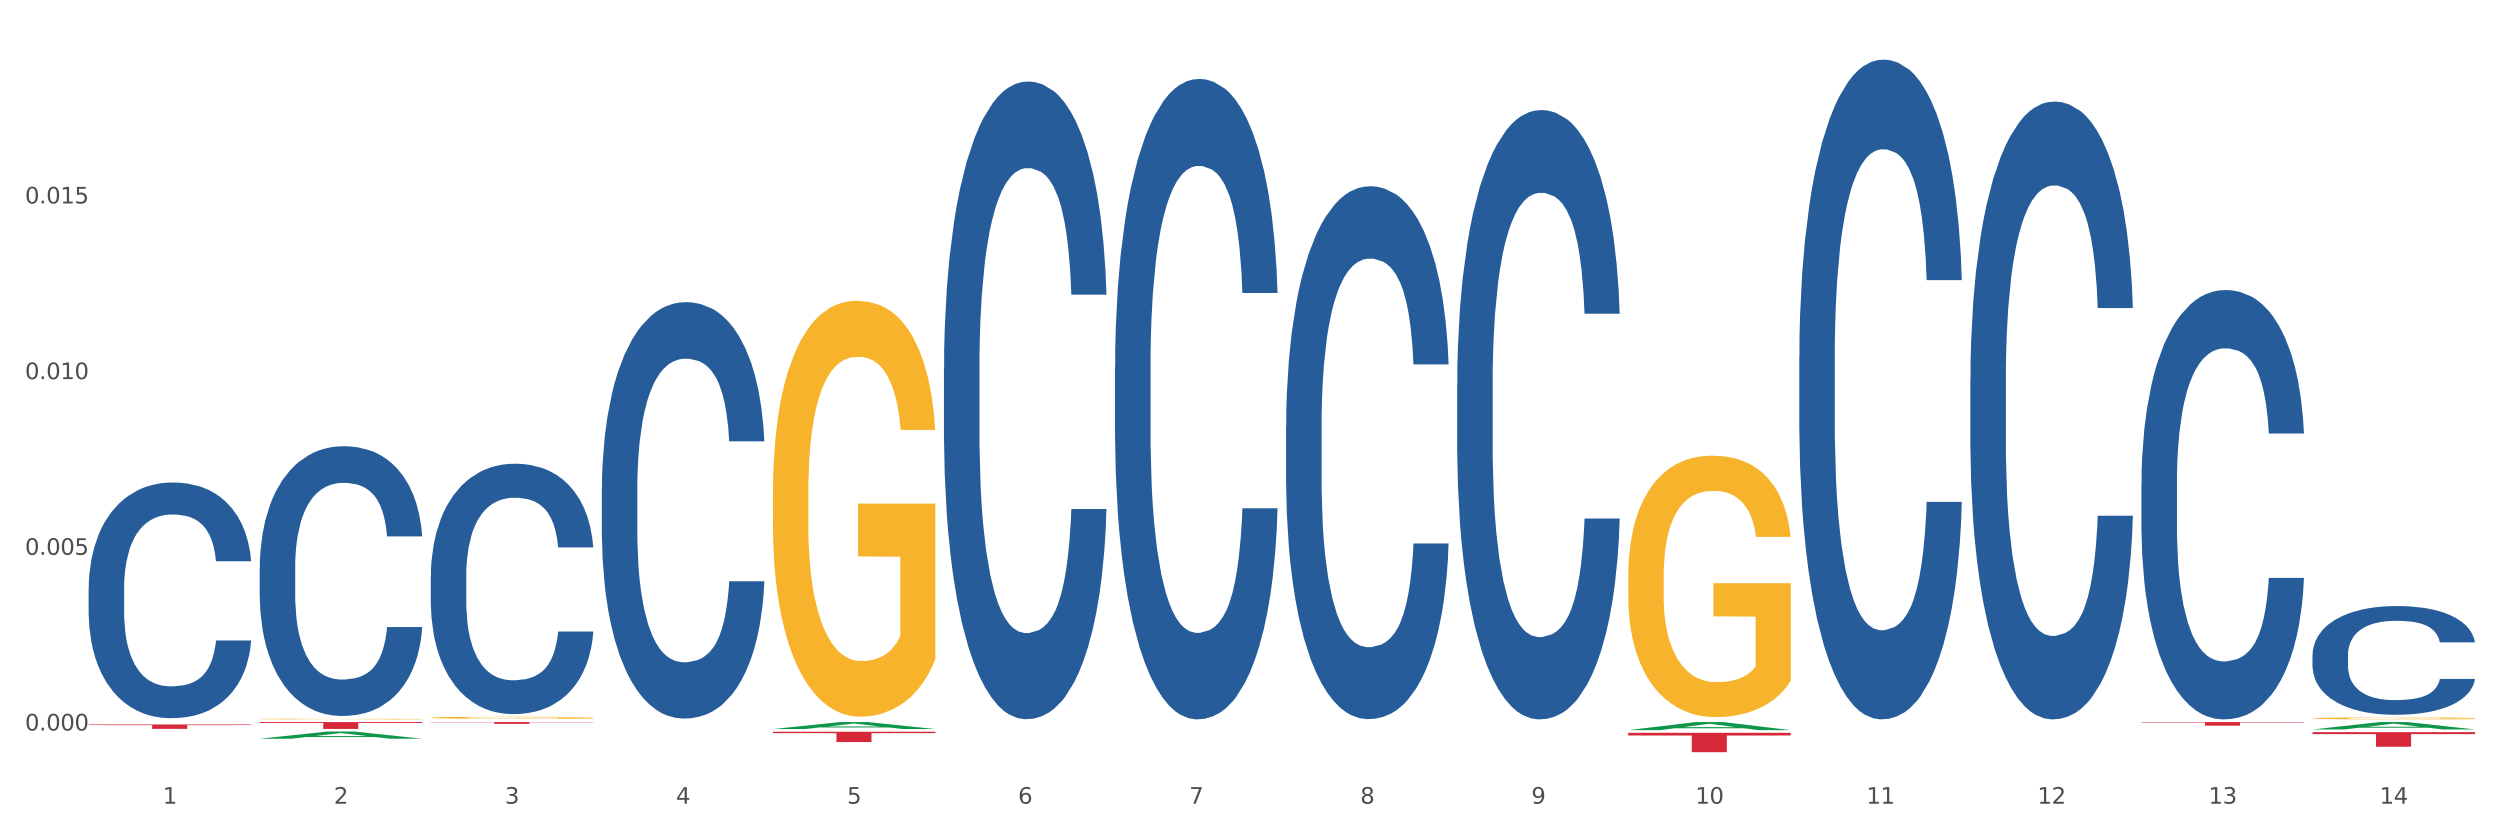
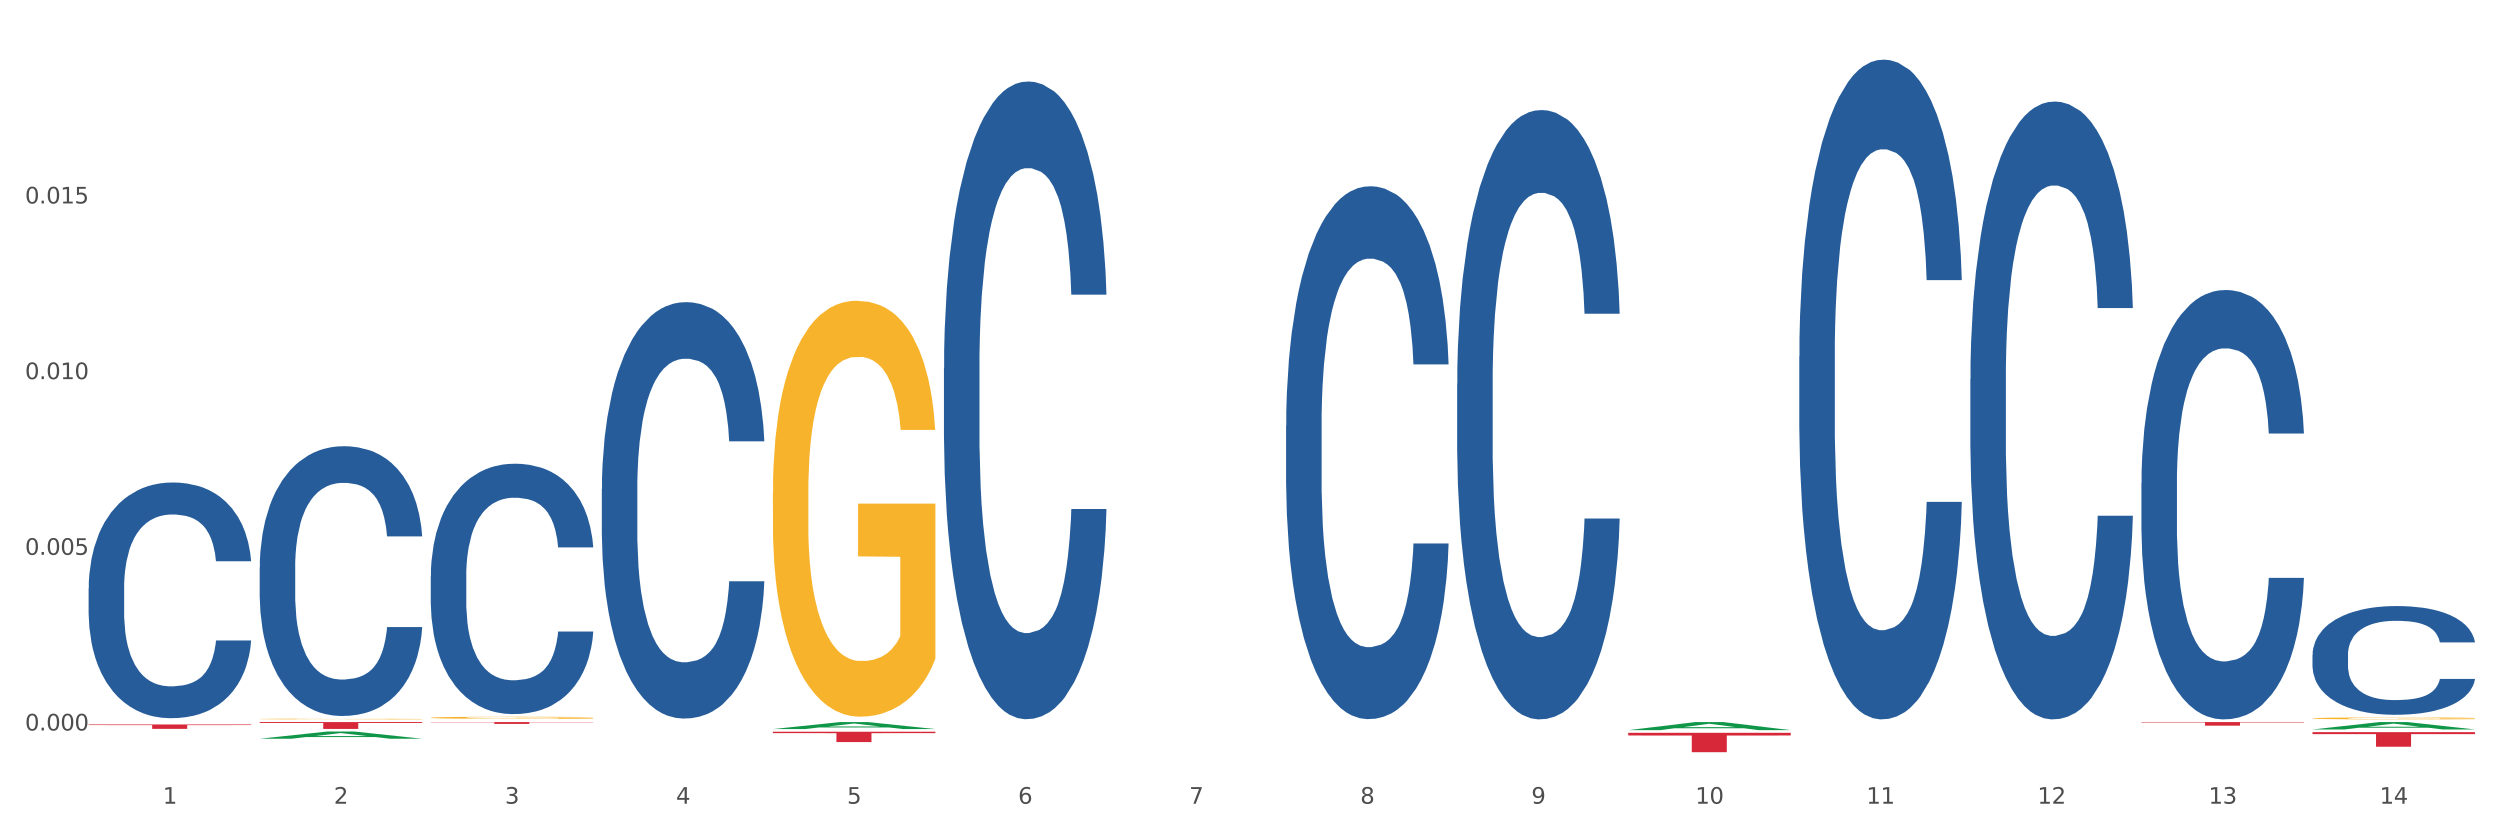
<svg xmlns="http://www.w3.org/2000/svg" xmlns:xlink="http://www.w3.org/1999/xlink" width="1080pt" height="360pt" viewBox="0 0 1080 360" version="1.1">
  <rect x="0" y="0" width="1080" height="360" fill="#333333" stroke="none" />
  <defs>
    <style type="text/css">*{stroke-linejoin: round; stroke-linecap: butt}</style>
  </defs>
  <g id="figure_1">
    <g id="patch_1">
      <path d="M 0 360  L 1080 360  L 1080 0  L 0 0  z " style="fill: #ffffff; stroke: #ffffff; stroke-linejoin: miter" />
    </g>
    <g id="axes_1">
      <g id="matplotlib.axis_1">
        <g id="xtick_1">
          <g id="text_1">
            <g style="fill: #4d4d4d" transform="translate(70.332 347.204) scale(0.096 -0.096)">
              <defs>
                <path id="DejaVuSans-31" d="M 794 531  L 1825 531  L 1825 4091  L 703 3866  L 703 4441  L 1819 4666  L 2450 4666  L 2450 531  L 3481 531  L 3481 0  L 794 0  L 794 531  z " transform="scale(0.016)" />
              </defs>
              <use xlink:href="#DejaVuSans-31" />
            </g>
          </g>
        </g>
        <g id="xtick_2">
          <g id="text_2">
            <g style="fill: #4d4d4d" transform="translate(144.233 347.204) scale(0.096 -0.096)">
              <defs>
                <path id="DejaVuSans-32" d="M 1228 531  L 3431 531  L 3431 0  L 469 0  L 469 531  Q 828 903 1448 1529  Q 2069 2156 2228 2338  Q 2531 2678 2651 2914  Q 2772 3150 2772 3378  Q 2772 3750 2511 3984  Q 2250 4219 1831 4219  Q 1534 4219 1204 4116  Q 875 4013 500 3803  L 500 4441  Q 881 4594 1212 4672  Q 1544 4750 1819 4750  Q 2544 4750 2975 4387  Q 3406 4025 3406 3419  Q 3406 3131 3298 2873  Q 3191 2616 2906 2266  Q 2828 2175 2409 1742  Q 1991 1309 1228 531  z " transform="scale(0.016)" />
              </defs>
              <use xlink:href="#DejaVuSans-32" />
            </g>
          </g>
        </g>
        <g id="xtick_3">
          <g id="text_3">
            <g style="fill: #4d4d4d" transform="translate(218.134 347.204) scale(0.096 -0.096)">
              <defs>
                <path id="DejaVuSans-33" d="M 2597 2516  Q 3050 2419 3304 2112  Q 3559 1806 3559 1356  Q 3559 666 3084 287  Q 2609 -91 1734 -91  Q 1441 -91 1130 -33  Q 819 25 488 141  L 488 750  Q 750 597 1062 519  Q 1375 441 1716 441  Q 2309 441 2620 675  Q 2931 909 2931 1356  Q 2931 1769 2642 2001  Q 2353 2234 1838 2234  L 1294 2234  L 1294 2753  L 1863 2753  Q 2328 2753 2575 2939  Q 2822 3125 2822 3475  Q 2822 3834 2567 4026  Q 2313 4219 1838 4219  Q 1578 4219 1281 4162  Q 984 4106 628 3988  L 628 4550  Q 988 4650 1302 4700  Q 1616 4750 1894 4750  Q 2613 4750 3031 4423  Q 3450 4097 3450 3541  Q 3450 3153 3228 2886  Q 3006 2619 2597 2516  z " transform="scale(0.016)" />
              </defs>
              <use xlink:href="#DejaVuSans-33" />
            </g>
          </g>
        </g>
        <g id="xtick_4">
          <g id="text_4">
            <g style="fill: #4d4d4d" transform="translate(292.034 347.204) scale(0.096 -0.096)">
              <defs>
                <path id="DejaVuSans-34" d="M 2419 4116  L 825 1625  L 2419 1625  L 2419 4116  z M 2253 4666  L 3047 4666  L 3047 1625  L 3713 1625  L 3713 1100  L 3047 1100  L 3047 0  L 2419 0  L 2419 1100  L 313 1100  L 313 1709  L 2253 4666  z " transform="scale(0.016)" />
              </defs>
              <use xlink:href="#DejaVuSans-34" />
            </g>
          </g>
        </g>
        <g id="xtick_5">
          <g id="text_5">
            <g style="fill: #4d4d4d" transform="translate(365.935 347.204) scale(0.096 -0.096)">
              <defs>
                <path id="DejaVuSans-35" d="M 691 4666  L 3169 4666  L 3169 4134  L 1269 4134  L 1269 2991  Q 1406 3038 1543 3061  Q 1681 3084 1819 3084  Q 2600 3084 3056 2656  Q 3513 2228 3513 1497  Q 3513 744 3044 326  Q 2575 -91 1722 -91  Q 1428 -91 1123 -41  Q 819 9 494 109  L 494 744  Q 775 591 1075 516  Q 1375 441 1709 441  Q 2250 441 2565 725  Q 2881 1009 2881 1497  Q 2881 1984 2565 2268  Q 2250 2553 1709 2553  Q 1456 2553 1204 2497  Q 953 2441 691 2322  L 691 4666  z " transform="scale(0.016)" />
              </defs>
              <use xlink:href="#DejaVuSans-35" />
            </g>
          </g>
        </g>
        <g id="xtick_6">
          <g id="text_6">
            <g style="fill: #4d4d4d" transform="translate(439.836 347.204) scale(0.096 -0.096)">
              <defs>
                <path id="DejaVuSans-36" d="M 2113 2584  Q 1688 2584 1439 2293  Q 1191 2003 1191 1497  Q 1191 994 1439 701  Q 1688 409 2113 409  Q 2538 409 2786 701  Q 3034 994 3034 1497  Q 3034 2003 2786 2293  Q 2538 2584 2113 2584  z M 3366 4563  L 3366 3988  Q 3128 4100 2886 4159  Q 2644 4219 2406 4219  Q 1781 4219 1451 3797  Q 1122 3375 1075 2522  Q 1259 2794 1537 2939  Q 1816 3084 2150 3084  Q 2853 3084 3261 2657  Q 3669 2231 3669 1497  Q 3669 778 3244 343  Q 2819 -91 2113 -91  Q 1303 -91 875 529  Q 447 1150 447 2328  Q 447 3434 972 4092  Q 1497 4750 2381 4750  Q 2619 4750 2861 4703  Q 3103 4656 3366 4563  z " transform="scale(0.016)" />
              </defs>
              <use xlink:href="#DejaVuSans-36" />
            </g>
          </g>
        </g>
        <g id="xtick_7">
          <g id="text_7">
            <g style="fill: #4d4d4d" transform="translate(513.737 347.204) scale(0.096 -0.096)">
              <defs>
                <path id="DejaVuSans-37" d="M 525 4666  L 3525 4666  L 3525 4397  L 1831 0  L 1172 0  L 2766 4134  L 525 4134  L 525 4666  z " transform="scale(0.016)" />
              </defs>
              <use xlink:href="#DejaVuSans-37" />
            </g>
          </g>
        </g>
        <g id="xtick_8">
          <g id="text_8">
            <g style="fill: #4d4d4d" transform="translate(587.638 347.204) scale(0.096 -0.096)">
              <defs>
                <path id="DejaVuSans-38" d="M 2034 2216  Q 1584 2216 1326 1975  Q 1069 1734 1069 1313  Q 1069 891 1326 650  Q 1584 409 2034 409  Q 2484 409 2743 651  Q 3003 894 3003 1313  Q 3003 1734 2745 1975  Q 2488 2216 2034 2216  z M 1403 2484  Q 997 2584 770 2862  Q 544 3141 544 3541  Q 544 4100 942 4425  Q 1341 4750 2034 4750  Q 2731 4750 3128 4425  Q 3525 4100 3525 3541  Q 3525 3141 3298 2862  Q 3072 2584 2669 2484  Q 3125 2378 3379 2068  Q 3634 1759 3634 1313  Q 3634 634 3220 271  Q 2806 -91 2034 -91  Q 1263 -91 848 271  Q 434 634 434 1313  Q 434 1759 690 2068  Q 947 2378 1403 2484  z M 1172 3481  Q 1172 3119 1398 2916  Q 1625 2713 2034 2713  Q 2441 2713 2670 2916  Q 2900 3119 2900 3481  Q 2900 3844 2670 4047  Q 2441 4250 2034 4250  Q 1625 4250 1398 4047  Q 1172 3844 1172 3481  z " transform="scale(0.016)" />
              </defs>
              <use xlink:href="#DejaVuSans-38" />
            </g>
          </g>
        </g>
        <g id="xtick_9">
          <g id="text_9">
            <g style="fill: #4d4d4d" transform="translate(661.539 347.204) scale(0.096 -0.096)">
              <defs>
                <path id="DejaVuSans-39" d="M 703 97  L 703 672  Q 941 559 1184 500  Q 1428 441 1663 441  Q 2288 441 2617 861  Q 2947 1281 2994 2138  Q 2813 1869 2534 1725  Q 2256 1581 1919 1581  Q 1219 1581 811 2004  Q 403 2428 403 3163  Q 403 3881 828 4315  Q 1253 4750 1959 4750  Q 2769 4750 3195 4129  Q 3622 3509 3622 2328  Q 3622 1225 3098 567  Q 2575 -91 1691 -91  Q 1453 -91 1209 -44  Q 966 3 703 97  z M 1959 2075  Q 2384 2075 2632 2365  Q 2881 2656 2881 3163  Q 2881 3666 2632 3958  Q 2384 4250 1959 4250  Q 1534 4250 1286 3958  Q 1038 3666 1038 3163  Q 1038 2656 1286 2365  Q 1534 2075 1959 2075  z " transform="scale(0.016)" />
              </defs>
              <use xlink:href="#DejaVuSans-39" />
            </g>
          </g>
        </g>
        <g id="xtick_10">
          <g id="text_10">
            <g style="fill: #4d4d4d" transform="translate(732.386 347.204) scale(0.096 -0.096)">
              <defs>
                <path id="DejaVuSans-30" d="M 2034 4250  Q 1547 4250 1301 3770  Q 1056 3291 1056 2328  Q 1056 1369 1301 889  Q 1547 409 2034 409  Q 2525 409 2770 889  Q 3016 1369 3016 2328  Q 3016 3291 2770 3770  Q 2525 4250 2034 4250  z M 2034 4750  Q 2819 4750 3233 4129  Q 3647 3509 3647 2328  Q 3647 1150 3233 529  Q 2819 -91 2034 -91  Q 1250 -91 836 529  Q 422 1150 422 2328  Q 422 3509 836 4129  Q 1250 4750 2034 4750  z " transform="scale(0.016)" />
              </defs>
              <use xlink:href="#DejaVuSans-31" />
              <use xlink:href="#DejaVuSans-30" transform="translate(63.623 0)" />
            </g>
          </g>
        </g>
        <g id="xtick_11">
          <g id="text_11">
            <g style="fill: #4d4d4d" transform="translate(806.287 347.204) scale(0.096 -0.096)">
              <use xlink:href="#DejaVuSans-31" />
              <use xlink:href="#DejaVuSans-31" transform="translate(63.623 0)" />
            </g>
          </g>
        </g>
        <g id="xtick_12">
          <g id="text_12">
            <g style="fill: #4d4d4d" transform="translate(880.187 347.204) scale(0.096 -0.096)">
              <use xlink:href="#DejaVuSans-31" />
              <use xlink:href="#DejaVuSans-32" transform="translate(63.623 0)" />
            </g>
          </g>
        </g>
        <g id="xtick_13">
          <g id="text_13">
            <g style="fill: #4d4d4d" transform="translate(954.088 347.204) scale(0.096 -0.096)">
              <use xlink:href="#DejaVuSans-31" />
              <use xlink:href="#DejaVuSans-33" transform="translate(63.623 0)" />
            </g>
          </g>
        </g>
        <g id="xtick_14">
          <g id="text_14">
            <g style="fill: #4d4d4d" transform="translate(1027.989 347.204) scale(0.096 -0.096)">
              <use xlink:href="#DejaVuSans-31" />
              <use xlink:href="#DejaVuSans-34" transform="translate(63.623 0)" />
            </g>
          </g>
        </g>
        <g id="xtick_15" />
        <g id="xtick_16" />
        <g id="xtick_17" />
        <g id="xtick_18" />
        <g id="xtick_19" />
        <g id="xtick_20" />
        <g id="xtick_21" />
        <g id="xtick_22" />
        <g id="xtick_23" />
        <g id="xtick_24" />
        <g id="xtick_25" />
        <g id="xtick_26" />
        <g id="xtick_27" />
      </g>
      <g id="matplotlib.axis_2">
        <g id="ytick_1">
          <g id="text_15">
            <g style="fill: #4d4d4d" transform="translate(10.8 315.576) scale(0.096 -0.096)">
              <defs>
                <path id="DejaVuSans-2e" d="M 684 794  L 1344 794  L 1344 0  L 684 0  L 684 794  z " transform="scale(0.016)" />
              </defs>
              <use xlink:href="#DejaVuSans-30" />
              <use xlink:href="#DejaVuSans-2e" transform="translate(63.623 0)" />
              <use xlink:href="#DejaVuSans-30" transform="translate(95.41 0)" />
              <use xlink:href="#DejaVuSans-30" transform="translate(159.033 0)" />
              <use xlink:href="#DejaVuSans-30" transform="translate(222.656 0)" />
            </g>
          </g>
        </g>
        <g id="ytick_2">
          <g id="text_16">
            <g style="fill: #4d4d4d" transform="translate(10.8 239.685) scale(0.096 -0.096)">
              <use xlink:href="#DejaVuSans-30" />
              <use xlink:href="#DejaVuSans-2e" transform="translate(63.623 0)" />
              <use xlink:href="#DejaVuSans-30" transform="translate(95.41 0)" />
              <use xlink:href="#DejaVuSans-30" transform="translate(159.033 0)" />
              <use xlink:href="#DejaVuSans-35" transform="translate(222.656 0)" />
            </g>
          </g>
        </g>
        <g id="ytick_3">
          <g id="text_17">
            <g style="fill: #4d4d4d" transform="translate(10.8 163.794) scale(0.096 -0.096)">
              <use xlink:href="#DejaVuSans-30" />
              <use xlink:href="#DejaVuSans-2e" transform="translate(63.623 0)" />
              <use xlink:href="#DejaVuSans-30" transform="translate(95.41 0)" />
              <use xlink:href="#DejaVuSans-31" transform="translate(159.033 0)" />
              <use xlink:href="#DejaVuSans-30" transform="translate(222.656 0)" />
            </g>
          </g>
        </g>
        <g id="ytick_4">
          <g id="text_18">
            <g style="fill: #4d4d4d" transform="translate(10.8 87.903) scale(0.096 -0.096)">
              <use xlink:href="#DejaVuSans-30" />
              <use xlink:href="#DejaVuSans-2e" transform="translate(63.623 0)" />
              <use xlink:href="#DejaVuSans-30" transform="translate(95.41 0)" />
              <use xlink:href="#DejaVuSans-31" transform="translate(159.033 0)" />
              <use xlink:href="#DejaVuSans-35" transform="translate(222.656 0)" />
            </g>
          </g>
        </g>
        <g id="ytick_5" />
        <g id="ytick_6" />
        <g id="ytick_7" />
        <g id="ytick_8" />
      </g>
      <g id="PolyCollection_1">
        <path d="M 112.184 319.125  L 112.256 319.122  L 141.207 316.035  L 153.222 316.032  L 182.39 319.13  L 168.493 319.13  L 162.196 318.409  L 132.305 318.409  L 132.088 318.421  L 126.008 319.13  L 112.184 319.13  L 112.184 319.125  L 136.068 317.978  L 158.433 317.976  L 147.359 316.693  L 147.214 316.687  L 147.07 316.696  L 135.996 317.976  L 136.068 317.978  L 112.184 319.125  z " clip-path="url(#pbac7934998)" style="fill: #109648" />
        <path d="M 703.391 316.571  L 773.597 316.571  L 773.597 317.735  L 745.98 317.743  L 745.98 324.95  L 730.841 324.95  L 730.841 317.743  L 703.391 317.735  L 703.391 316.578  L 703.391 316.571  z " clip-path="url(#pbac7934998)" style="fill: #d62839" />
        <path d="M 333.886 316.104  L 404.092 316.104  L 404.092 316.725  L 376.476 316.729  L 376.476 320.569  L 361.337 320.569  L 361.337 316.729  L 333.886 316.725  L 333.886 316.108  L 333.886 316.104  z " clip-path="url(#pbac7934998)" style="fill: #d62839" />
        <path d="M 186.085 311.929  L 256.291 311.929  L 256.291 312.043  L 228.674 312.044  L 228.674 312.752  L 213.535 312.752  L 213.535 312.044  L 186.085 312.043  L 186.085 311.929  L 186.085 311.929  z " clip-path="url(#pbac7934998)" style="fill: #d62839" />
        <path d="M 112.184 311.929  L 182.39 311.929  L 182.39 312.34  L 154.773 312.343  L 154.773 314.888  L 139.634 314.888  L 139.634 312.343  L 112.184 312.34  L 112.184 311.931  L 112.184 311.929  z " clip-path="url(#pbac7934998)" style="fill: #d62839" />
        <path d="M 38.283 312.979  L 108.489 312.979  L 108.489 313.243  L 80.872 313.245  L 80.872 314.882  L 65.733 314.882  L 65.733 313.245  L 38.283 313.243  L 38.283 312.981  L 38.283 312.979  z " clip-path="url(#pbac7934998)" style="fill: #d62839" />
        <path d="M 112.184 310.606  L 112.267 310.606  L 112.267 310.595  L 112.433 310.586  L 113.261 310.563  L 114.505 310.545  L 115.416 310.535  L 116.328 310.527  L 117.406 310.518  L 118.732 310.51  L 121.136 310.498  L 122.628 310.491  L 124.451 310.485  L 127.767 310.475  L 130.17 310.47  L 132.657 310.465  L 136.719 310.46  L 139.371 310.457  L 142.189 310.455  L 145.588 310.454  L 148.157 310.454  L 153.793 310.455  L 158.601 310.458  L 160.922 310.46  L 163.906 310.463  L 165.481 310.466  L 168.05 310.471  L 170.703 310.477  L 172.526 310.482  L 175.261 310.493  L 177.334 310.503  L 179.24 310.515  L 180.235 310.524  L 180.981 310.532  L 181.644 310.542  L 182.307 310.556  L 167.387 310.556  L 166.807 310.546  L 165.895 310.536  L 164.569 310.526  L 163.408 310.52  L 161.419 310.513  L 159.596 310.508  L 157.689 310.504  L 155.368 310.501  L 153.545 310.5  L 150.975 310.499  L 145.919 310.499  L 142.521 310.501  L 140.2 310.504  L 138.708 310.507  L 137.382 310.51  L 135.89 310.514  L 134.149 310.521  L 132.906 310.526  L 131.662 310.533  L 130.668 310.541  L 129.756 310.549  L 129.01 310.558  L 128.43 310.568  L 127.933 310.579  L 127.518 310.598  L 127.518 310.639  L 127.684 310.649  L 128.098 310.661  L 128.596 310.67  L 129.424 310.681  L 130.17 310.689  L 131.58 310.7  L 133.154 310.709  L 134.398 310.715  L 135.641 310.719  L 137.796 310.726  L 140.2 310.731  L 142.272 310.735  L 145.09 310.738  L 146.997 310.739  L 148.654 310.74  L 152.716 310.74  L 155.617 310.739  L 158.85 310.737  L 161.336 310.734  L 163.408 310.731  L 165.729 310.725  L 167.221 310.72  L 167.221 310.657  L 148.986 310.657  L 148.986 310.615  L 182.39 310.615  L 182.39 310.738  L 180.981 310.744  L 179.406 310.75  L 177.748 310.755  L 175.261 310.761  L 172.277 310.767  L 169.625 310.772  L 166.807 310.775  L 163.491 310.778  L 159.181 310.781  L 156.529 310.783  L 153.213 310.784  L 149.318 310.784  L 145.919 310.783  L 142.604 310.782  L 139.122 310.779  L 135.724 310.775  L 133.154 310.771  L 130.585 310.766  L 127.85 310.76  L 125.695 310.754  L 124.037 310.749  L 122.213 310.742  L 120.224 310.733  L 118.732 310.725  L 117.406 310.716  L 115.997 310.705  L 115.002 310.696  L 114.007 310.684  L 113.427 310.675  L 112.764 310.662  L 112.267 310.643  L 112.184 310.606  z " clip-path="url(#pbac7934998)" style="fill: #f7b32b" />
        <path d="M 925.093 311.929  L 995.299 311.929  L 995.299 312.145  L 967.683 312.147  L 967.683 313.487  L 952.543 313.487  L 952.543 312.147  L 925.093 312.145  L 925.093 311.93  L 925.093 311.929  z " clip-path="url(#pbac7934998)" style="fill: #d62839" />
        <path d="M 112.184 245.128  L 112.267 245.021  L 112.267 242.041  L 112.516 237.997  L 113.429 230.546  L 114.59 224.905  L 116.582 218.306  L 117.661 215.538  L 119.072 212.452  L 121.976 207.449  L 125.296 203.192  L 127.619 200.85  L 129.362 199.36  L 133.262 196.699  L 135.503 195.528  L 137.826 194.57  L 139.818 193.932  L 143.137 193.187  L 145.793 192.867  L 148.863 192.761  L 151.436 192.867  L 154.838 193.293  L 159.818 194.57  L 161.726 195.315  L 164.299 196.593  L 166.954 198.296  L 169.112 199.999  L 171.602 202.447  L 174.174 205.64  L 176.664 209.684  L 178.406 213.41  L 179.817 217.348  L 181.062 222.137  L 181.975 227.353  L 182.39 231.717  L 167.203 231.717  L 166.788 227.779  L 165.959 223.521  L 165.129 220.647  L 164.216 218.306  L 162.805 215.645  L 161.56 213.942  L 159.486 211.92  L 157.577 210.642  L 156 209.897  L 154.092 209.259  L 150.025 208.62  L 147.121 208.62  L 145.295 208.833  L 143.055 209.365  L 141.146 210.11  L 138.905 211.387  L 137.163 212.771  L 135.42 214.58  L 134.424 215.858  L 132.93 218.199  L 131.934 220.115  L 130.607 223.415  L 129.86 225.756  L 128.532 231.823  L 127.951 236.294  L 127.702 239.38  L 127.536 242.786  L 127.536 259.39  L 128.034 266.841  L 128.449 270.034  L 129.113 273.653  L 130.358 278.336  L 132.183 282.913  L 134.092 286.212  L 135.669 288.235  L 137.163 289.725  L 138.656 290.896  L 140.482 291.96  L 141.976 292.599  L 144.216 293.237  L 146.872 293.557  L 148.946 293.557  L 153.179 293.024  L 155.087 292.492  L 156.913 291.747  L 158.905 290.576  L 160.481 289.299  L 161.394 288.341  L 162.888 286.319  L 164.05 284.19  L 165.046 281.742  L 165.71 279.613  L 166.456 276.42  L 167.037 272.801  L 167.203 270.886  L 182.39 270.886  L 182.058 274.717  L 181.477 278.443  L 180.315 283.445  L 179.402 286.319  L 177.991 289.831  L 176.498 292.812  L 174.423 296.111  L 172.514 298.559  L 170.523 300.688  L 168.365 302.604  L 164.465 305.265  L 163.054 306.01  L 160.067 307.287  L 157.743 308.032  L 154.341 308.777  L 150.855 309.203  L 147.204 309.309  L 143.967 309.096  L 140.399 308.458  L 138.158 307.819  L 135.669 306.861  L 132.764 305.371  L 130.026 303.562  L 127.453 301.433  L 125.047 298.985  L 122.806 296.218  L 119.902 291.641  L 117.744 287.17  L 116.167 283.019  L 115.088 279.507  L 114.01 275.037  L 113.429 271.95  L 112.516 264.499  L 112.184 257.581  L 112.184 245.128  z " clip-path="url(#pbac7934998)" style="fill: #255c99" />
        <path d="M 186.085 248.927  L 186.168 248.828  L 186.168 246.062  L 186.417 242.308  L 187.33 235.393  L 188.491 230.157  L 190.483 224.032  L 191.562 221.463  L 192.973 218.599  L 195.877 213.956  L 199.196 210.004  L 201.52 207.831  L 203.263 206.448  L 207.163 203.978  L 209.404 202.891  L 211.727 202.002  L 213.719 201.409  L 217.038 200.718  L 219.694 200.422  L 222.764 200.323  L 225.337 200.422  L 228.739 200.817  L 233.718 202.002  L 235.627 202.694  L 238.2 203.879  L 240.855 205.46  L 243.013 207.04  L 245.502 209.312  L 248.075 212.276  L 250.565 216.03  L 252.307 219.488  L 253.718 223.143  L 254.963 227.588  L 255.876 232.429  L 256.291 236.479  L 241.104 236.479  L 240.689 232.824  L 239.859 228.873  L 239.03 226.205  L 238.117 224.032  L 236.706 221.562  L 235.461 219.982  L 233.387 218.105  L 231.478 216.919  L 229.901 216.228  L 227.992 215.635  L 223.926 215.042  L 221.022 215.042  L 219.196 215.24  L 216.955 215.734  L 215.047 216.425  L 212.806 217.611  L 211.063 218.895  L 209.321 220.574  L 208.325 221.76  L 206.831 223.933  L 205.835 225.711  L 204.508 228.774  L 203.761 230.947  L 202.433 236.578  L 201.852 240.727  L 201.603 243.592  L 201.437 246.753  L 201.437 262.164  L 201.935 269.079  L 202.35 272.043  L 203.014 275.402  L 204.259 279.749  L 206.084 283.997  L 207.993 287.059  L 209.57 288.936  L 211.063 290.319  L 212.557 291.406  L 214.383 292.394  L 215.877 292.986  L 218.117 293.579  L 220.773 293.875  L 222.847 293.875  L 227.08 293.381  L 228.988 292.888  L 230.814 292.196  L 232.806 291.109  L 234.382 289.924  L 235.295 289.035  L 236.789 287.158  L 237.951 285.182  L 238.947 282.91  L 239.61 280.934  L 240.357 277.97  L 240.938 274.612  L 241.104 272.833  L 256.291 272.833  L 255.959 276.39  L 255.378 279.847  L 254.216 284.49  L 253.303 287.158  L 251.892 290.418  L 250.399 293.184  L 248.324 296.246  L 246.415 298.518  L 244.424 300.494  L 242.266 302.272  L 238.366 304.742  L 236.955 305.434  L 233.967 306.619  L 231.644 307.311  L 228.241 308.002  L 224.756 308.397  L 221.105 308.496  L 217.868 308.298  L 214.3 307.706  L 212.059 307.113  L 209.57 306.224  L 206.665 304.841  L 203.927 303.161  L 201.354 301.186  L 198.947 298.914  L 196.707 296.345  L 193.802 292.097  L 191.645 287.948  L 190.068 284.095  L 188.989 280.835  L 187.91 276.686  L 187.33 273.821  L 186.417 266.906  L 186.085 260.485  L 186.085 248.927  z " clip-path="url(#pbac7934998)" style="fill: #255c99" />
        <path d="M 259.986 211.354  L 260.069 211.19  L 260.069 206.59  L 260.318 200.347  L 261.23 188.846  L 262.392 180.139  L 264.384 169.953  L 265.463 165.681  L 266.873 160.917  L 269.778 153.195  L 273.097 146.623  L 275.421 143.009  L 277.164 140.709  L 281.064 136.602  L 283.305 134.794  L 285.628 133.316  L 287.62 132.33  L 290.939 131.18  L 293.595 130.687  L 296.665 130.523  L 299.238 130.687  L 302.64 131.344  L 307.619 133.316  L 309.528 134.466  L 312.101 136.437  L 314.756 139.066  L 316.914 141.695  L 319.403 145.473  L 321.976 150.402  L 324.465 156.645  L 326.208 162.395  L 327.619 168.474  L 328.864 175.867  L 329.776 183.918  L 330.191 190.653  L 315.005 190.653  L 314.59 184.575  L 313.76 178.003  L 312.93 173.567  L 312.018 169.953  L 310.607 165.845  L 309.362 163.217  L 307.287 160.095  L 305.379 158.124  L 303.802 156.974  L 301.893 155.988  L 297.827 155.002  L 294.923 155.002  L 293.097 155.331  L 290.856 156.152  L 288.948 157.302  L 286.707 159.274  L 284.964 161.41  L 283.222 164.203  L 282.226 166.174  L 280.732 169.788  L 279.736 172.746  L 278.408 177.839  L 277.662 181.453  L 276.334 190.818  L 275.753 197.718  L 275.504 202.482  L 275.338 207.74  L 275.338 233.369  L 275.836 244.87  L 276.251 249.798  L 276.915 255.384  L 278.159 262.613  L 279.985 269.678  L 281.894 274.771  L 283.471 277.892  L 284.964 280.192  L 286.458 281.999  L 288.284 283.642  L 289.777 284.628  L 292.018 285.614  L 294.674 286.107  L 296.748 286.107  L 300.98 285.285  L 302.889 284.464  L 304.715 283.314  L 306.706 281.507  L 308.283 279.535  L 309.196 278.056  L 310.69 274.935  L 311.852 271.649  L 312.847 267.87  L 313.511 264.585  L 314.258 259.656  L 314.839 254.07  L 315.005 251.113  L 330.191 251.113  L 329.859 257.027  L 329.279 262.777  L 328.117 270.499  L 327.204 274.935  L 325.793 280.356  L 324.299 284.957  L 322.225 290.05  L 320.316 293.828  L 318.324 297.114  L 316.167 300.071  L 312.267 304.179  L 310.856 305.329  L 307.868 307.3  L 305.545 308.45  L 302.142 309.6  L 298.657 310.257  L 295.006 310.422  L 291.769 310.093  L 288.201 309.107  L 285.96 308.122  L 283.471 306.643  L 280.566 304.343  L 277.827 301.55  L 275.255 298.264  L 272.848 294.486  L 270.608 290.214  L 267.703 283.149  L 265.546 276.249  L 263.969 269.842  L 262.89 264.42  L 261.811 257.52  L 261.23 252.756  L 260.318 241.255  L 259.986 230.576  L 259.986 211.354  z " clip-path="url(#pbac7934998)" style="fill: #255c99" />
        <path d="M 998.994 310.325  L 999.077 310.325  L 999.077 310.296  L 999.243 310.272  L 1000.072 310.214  L 1001.315 310.166  L 1002.227 310.14  L 1003.139 310.119  L 1004.216 310.098  L 1005.542 310.076  L 1007.946 310.044  L 1009.438 310.028  L 1011.262 310.011  L 1014.577 309.986  L 1016.981 309.972  L 1019.467 309.96  L 1023.529 309.946  L 1026.181 309.94  L 1029 309.935  L 1032.398 309.932  L 1034.967 309.931  L 1040.604 309.934  L 1045.411 309.941  L 1047.732 309.946  L 1050.716 309.955  L 1052.291 309.962  L 1054.86 309.974  L 1057.513 309.99  L 1059.336 310.005  L 1062.072 310.031  L 1064.144 310.057  L 1066.05 310.09  L 1067.045 310.113  L 1067.791 310.134  L 1068.454 310.158  L 1069.117 310.196  L 1054.197 310.196  L 1053.617 310.169  L 1052.705 310.143  L 1051.379 310.118  L 1050.219 310.103  L 1048.229 310.083  L 1046.406 310.071  L 1044.499 310.061  L 1042.179 310.054  L 1040.355 310.05  L 1037.786 310.047  L 1032.729 310.047  L 1029.331 310.054  L 1027.01 310.061  L 1025.518 310.068  L 1024.192 310.076  L 1022.7 310.087  L 1020.959 310.103  L 1019.716 310.118  L 1018.473 310.137  L 1017.478 310.156  L 1016.566 310.177  L 1015.82 310.201  L 1015.24 310.225  L 1014.743 310.254  L 1014.328 310.303  L 1014.328 310.41  L 1014.494 310.434  L 1014.909 310.466  L 1015.406 310.49  L 1016.235 310.519  L 1016.981 310.539  L 1018.39 310.567  L 1019.965 310.59  L 1021.208 310.605  L 1022.451 310.617  L 1024.606 310.634  L 1027.01 310.648  L 1029.082 310.657  L 1031.901 310.665  L 1033.807 310.668  L 1035.465 310.669  L 1039.526 310.669  L 1042.427 310.667  L 1045.66 310.662  L 1048.147 310.655  L 1050.219 310.646  L 1052.54 310.632  L 1054.032 310.619  L 1054.032 310.456  L 1035.796 310.455  L 1035.796 310.347  L 1069.2 310.347  L 1069.2 310.665  L 1067.791 310.681  L 1066.216 310.696  L 1064.558 310.709  L 1062.072 310.725  L 1059.088 310.741  L 1056.435 310.752  L 1053.617 310.761  L 1050.302 310.77  L 1045.991 310.778  L 1043.339 310.781  L 1040.024 310.783  L 1036.128 310.784  L 1032.729 310.782  L 1029.414 310.778  L 1025.933 310.771  L 1022.534 310.761  L 1019.965 310.751  L 1017.395 310.739  L 1014.66 310.722  L 1012.505 310.707  L 1010.847 310.693  L 1009.024 310.675  L 1007.034 310.652  L 1005.542 310.631  L 1004.216 310.609  L 1002.807 310.581  L 1001.812 310.557  L 1000.818 310.526  L 1000.237 310.504  L 999.574 310.469  L 999.077 310.42  L 998.994 310.325  z " clip-path="url(#pbac7934998)" style="fill: #f7b32b" />
-         <path d="M 703.391 249.043  L 703.474 248.94  L 703.474 245.226  L 703.639 242.028  L 704.468 234.291  L 705.712 227.895  L 706.623 224.491  L 707.535 221.705  L 708.613 218.92  L 709.939 216.031  L 712.343 211.802  L 713.835 209.635  L 715.658 207.366  L 718.974 204.064  L 721.377 202.207  L 723.864 200.66  L 727.925 198.803  L 730.578 197.978  L 733.396 197.359  L 736.794 196.946  L 739.364 196.843  L 745 197.152  L 749.808 198.081  L 752.129 198.803  L 755.113 200.041  L 756.687 200.866  L 759.257 202.517  L 761.909 204.683  L 763.733 206.54  L 766.468 210.048  L 768.54 213.555  L 770.447 217.888  L 771.441 220.88  L 772.187 223.665  L 772.851 226.863  L 773.514 231.918  L 758.594 231.918  L 758.014 228.308  L 757.102 224.903  L 755.776 221.602  L 754.615 219.539  L 752.626 216.96  L 750.802 215.309  L 748.896 214.071  L 746.575 213.039  L 744.752 212.524  L 742.182 212.111  L 737.126 212.214  L 733.728 213.039  L 731.407 214.071  L 729.915 215  L 728.589 216.031  L 727.097 217.475  L 725.356 219.642  L 724.113 221.602  L 722.869 224.078  L 721.875 226.554  L 720.963 229.442  L 720.217 232.537  L 719.637 235.735  L 719.139 239.655  L 718.725 246.155  L 718.725 260.288  L 718.891 263.486  L 719.305 267.716  L 719.802 270.914  L 720.631 274.731  L 721.377 277.31  L 722.786 281.023  L 724.361 284.118  L 725.605 286.078  L 726.848 287.729  L 729.003 289.999  L 731.407 291.856  L 733.479 292.99  L 736.297 294.022  L 738.204 294.435  L 739.861 294.641  L 743.923 294.641  L 746.824 294.331  L 750.056 293.609  L 752.543 292.681  L 754.615 291.546  L 756.936 289.689  L 758.428 287.935  L 758.428 266.374  L 740.193 266.271  L 740.193 251.932  L 773.597 251.932  L 773.597 294.022  L 772.187 296.188  L 770.613 298.148  L 768.955 299.902  L 766.468 302.069  L 763.484 304.132  L 760.832 305.576  L 758.014 306.814  L 754.698 307.949  L 750.388 308.981  L 747.736 309.393  L 744.42 309.703  L 740.524 309.806  L 737.126 309.599  L 733.811 309.084  L 730.329 308.155  L 726.931 306.814  L 724.361 305.473  L 721.792 303.822  L 719.057 301.656  L 716.901 299.593  L 715.244 297.736  L 713.42 295.363  L 711.431 292.268  L 709.939 289.483  L 708.613 286.594  L 707.204 282.88  L 706.209 279.682  L 705.214 275.659  L 704.634 272.667  L 703.971 268.025  L 703.474 261.526  L 703.391 249.043  z " clip-path="url(#pbac7934998)" style="fill: #f7b32b" />
        <path d="M 333.886 212.961  L 333.969 212.797  L 333.969 206.889  L 334.135 201.801  L 334.964 189.493  L 336.207 179.318  L 337.119 173.903  L 338.031 169.472  L 339.108 165.041  L 340.435 160.446  L 342.838 153.717  L 344.33 150.271  L 346.154 146.66  L 349.469 141.409  L 351.873 138.455  L 354.36 135.993  L 358.421 133.039  L 361.074 131.726  L 363.892 130.742  L 367.29 130.085  L 369.86 129.921  L 375.496 130.413  L 380.304 131.89  L 382.624 133.039  L 385.608 135.009  L 387.183 136.321  L 389.753 138.947  L 392.405 142.393  L 394.229 145.347  L 396.964 150.927  L 399.036 156.507  L 400.943 163.4  L 401.937 168.159  L 402.683 172.59  L 403.346 177.677  L 404.009 185.719  L 389.09 185.719  L 388.509 179.975  L 387.598 174.559  L 386.271 169.308  L 385.111 166.025  L 383.122 161.923  L 381.298 159.297  L 379.392 157.327  L 377.071 155.686  L 375.247 154.866  L 372.678 154.209  L 367.622 154.373  L 364.223 155.686  L 361.902 157.327  L 360.41 158.804  L 359.084 160.446  L 357.592 162.743  L 355.852 166.189  L 354.608 169.308  L 353.365 173.246  L 352.37 177.185  L 351.459 181.78  L 350.713 186.703  L 350.132 191.791  L 349.635 198.027  L 349.221 208.366  L 349.221 230.849  L 349.386 235.936  L 349.801 242.665  L 350.298 247.752  L 351.127 253.824  L 351.873 257.927  L 353.282 263.835  L 354.857 268.758  L 356.1 271.876  L 357.344 274.502  L 359.499 278.112  L 361.902 281.066  L 363.975 282.872  L 366.793 284.513  L 368.699 285.169  L 370.357 285.497  L 374.418 285.497  L 377.32 285.005  L 380.552 283.856  L 383.039 282.379  L 385.111 280.574  L 387.432 277.62  L 388.924 274.83  L 388.924 240.531  L 370.689 240.367  L 370.689 217.556  L 404.092 217.556  L 404.092 284.513  L 402.683 287.959  L 401.108 291.077  L 399.451 293.867  L 396.964 297.313  L 393.98 300.596  L 391.328 302.893  L 388.509 304.862  L 385.194 306.668  L 380.884 308.309  L 378.231 308.965  L 374.916 309.457  L 371.02 309.622  L 367.622 309.293  L 364.306 308.473  L 360.825 306.996  L 357.427 304.862  L 354.857 302.729  L 352.287 300.103  L 349.552 296.657  L 347.397 293.375  L 345.739 290.421  L 343.916 286.646  L 341.927 281.723  L 340.435 277.292  L 339.108 272.697  L 337.699 266.789  L 336.705 261.701  L 335.71 255.301  L 335.13 250.542  L 334.467 243.157  L 333.969 232.818  L 333.886 212.961  z " clip-path="url(#pbac7934998)" style="fill: #f7b32b" />
        <path d="M 186.085 310.057  L 186.168 310.056  L 186.168 310.027  L 186.333 310.001  L 187.162 309.939  L 188.406 309.888  L 189.317 309.861  L 190.229 309.839  L 191.307 309.817  L 192.633 309.794  L 195.037 309.76  L 196.529 309.743  L 198.352 309.725  L 201.668 309.698  L 204.071 309.684  L 206.558 309.671  L 210.619 309.656  L 213.272 309.65  L 216.09 309.645  L 219.488 309.642  L 222.058 309.641  L 227.694 309.643  L 232.502 309.651  L 234.823 309.656  L 237.807 309.666  L 239.381 309.673  L 241.951 309.686  L 244.603 309.703  L 246.427 309.718  L 249.162 309.746  L 251.234 309.774  L 253.141 309.809  L 254.135 309.832  L 254.881 309.855  L 255.545 309.88  L 256.208 309.92  L 241.288 309.92  L 240.708 309.892  L 239.796 309.865  L 238.47 309.838  L 237.309 309.822  L 235.32 309.801  L 233.496 309.788  L 231.59 309.778  L 229.269 309.77  L 227.446 309.766  L 224.876 309.763  L 219.82 309.763  L 216.422 309.77  L 214.101 309.778  L 212.609 309.786  L 211.283 309.794  L 209.791 309.805  L 208.05 309.823  L 206.807 309.838  L 205.563 309.858  L 204.569 309.878  L 203.657 309.901  L 202.911 309.925  L 202.331 309.951  L 201.833 309.982  L 201.419 310.034  L 201.419 310.147  L 201.585 310.172  L 201.999 310.206  L 202.496 310.231  L 203.325 310.262  L 204.071 310.282  L 205.48 310.312  L 207.055 310.337  L 208.299 310.352  L 209.542 310.366  L 211.697 310.384  L 214.101 310.398  L 216.173 310.408  L 218.991 310.416  L 220.898 310.419  L 222.555 310.421  L 226.617 310.421  L 229.518 310.418  L 232.75 310.412  L 235.237 310.405  L 237.309 310.396  L 239.63 310.381  L 241.122 310.367  L 241.122 310.195  L 222.887 310.194  L 222.887 310.08  L 256.291 310.08  L 256.291 310.416  L 254.881 310.433  L 253.307 310.449  L 251.649 310.463  L 249.162 310.48  L 246.178 310.496  L 243.526 310.508  L 240.708 310.518  L 237.392 310.527  L 233.082 310.535  L 230.43 310.538  L 227.114 310.541  L 223.218 310.542  L 219.82 310.54  L 216.504 310.536  L 213.023 310.528  L 209.625 310.518  L 207.055 310.507  L 204.486 310.494  L 201.75 310.477  L 199.595 310.46  L 197.938 310.445  L 196.114 310.426  L 194.125 310.402  L 192.633 310.38  L 191.307 310.356  L 189.898 310.327  L 188.903 310.301  L 187.908 310.269  L 187.328 310.245  L 186.665 310.208  L 186.168 310.157  L 186.085 310.057  z " clip-path="url(#pbac7934998)" style="fill: #f7b32b" />
        <path d="M 38.283 254.188  L 38.366 254.095  L 38.366 251.491  L 38.615 247.958  L 39.528 241.448  L 40.69 236.519  L 42.681 230.754  L 43.76 228.336  L 45.171 225.639  L 48.075 221.268  L 51.395 217.549  L 53.718 215.503  L 55.461 214.201  L 59.361 211.876  L 61.602 210.853  L 63.926 210.016  L 65.917 209.458  L 69.237 208.807  L 71.892 208.528  L 74.963 208.435  L 77.535 208.528  L 80.938 208.9  L 85.917 210.016  L 87.825 210.667  L 90.398 211.783  L 93.053 213.271  L 95.211 214.759  L 97.701 216.898  L 100.273 219.687  L 102.763 223.221  L 104.506 226.476  L 105.916 229.917  L 107.161 234.102  L 108.074 238.658  L 108.489 242.471  L 93.302 242.471  L 92.888 239.03  L 92.058 235.31  L 91.228 232.8  L 90.315 230.754  L 88.904 228.429  L 87.659 226.941  L 85.585 225.174  L 83.676 224.058  L 82.099 223.407  L 80.191 222.849  L 76.124 222.291  L 73.22 222.291  L 71.394 222.477  L 69.154 222.942  L 67.245 223.593  L 65.004 224.709  L 63.262 225.918  L 61.519 227.499  L 60.523 228.615  L 59.029 230.661  L 58.034 232.335  L 56.706 235.217  L 55.959 237.263  L 54.631 242.564  L 54.05 246.47  L 53.801 249.167  L 53.635 252.142  L 53.635 266.649  L 54.133 273.159  L 54.548 275.949  L 55.212 279.111  L 56.457 283.202  L 58.283 287.201  L 60.191 290.084  L 61.768 291.851  L 63.262 293.153  L 64.755 294.176  L 66.581 295.106  L 68.075 295.664  L 70.315 296.222  L 72.971 296.501  L 75.046 296.501  L 79.278 296.036  L 81.187 295.571  L 83.012 294.92  L 85.004 293.897  L 86.581 292.781  L 87.493 291.944  L 88.987 290.177  L 90.149 288.317  L 91.145 286.178  L 91.809 284.318  L 92.556 281.529  L 93.136 278.367  L 93.302 276.693  L 108.489 276.693  L 108.157 280.041  L 107.576 283.295  L 106.414 287.666  L 105.501 290.177  L 104.091 293.246  L 102.597 295.85  L 100.522 298.732  L 98.614 300.871  L 96.622 302.731  L 94.464 304.405  L 90.564 306.73  L 89.153 307.381  L 86.166 308.497  L 83.842 309.148  L 80.44 309.799  L 76.954 310.171  L 73.303 310.264  L 70.066 310.078  L 66.498 309.52  L 64.257 308.962  L 61.768 308.125  L 58.863 306.823  L 56.125 305.242  L 53.552 303.382  L 51.146 301.243  L 48.905 298.825  L 46.001 294.827  L 43.843 290.921  L 42.266 287.294  L 41.187 284.225  L 40.109 280.32  L 39.528 277.623  L 38.615 271.113  L 38.283 265.069  L 38.283 254.188  z " clip-path="url(#pbac7934998)" style="fill: #255c99" />
        <path d="M 407.787 158.993  L 407.87 158.741  L 407.87 151.696  L 408.119 142.135  L 409.032 124.523  L 410.194 111.188  L 412.186 95.588  L 413.264 89.046  L 414.675 81.75  L 417.58 69.924  L 420.899 59.86  L 423.223 54.325  L 424.965 50.802  L 428.866 44.512  L 431.106 41.745  L 433.43 39.48  L 435.422 37.971  L 438.741 36.209  L 441.396 35.455  L 444.467 35.203  L 447.039 35.455  L 450.442 36.461  L 455.421 39.48  L 457.33 41.241  L 459.902 44.261  L 462.558 48.286  L 464.715 52.312  L 467.205 58.099  L 469.778 65.647  L 472.267 75.208  L 474.01 84.014  L 475.421 93.324  L 476.665 104.646  L 477.578 116.975  L 477.993 127.29  L 462.807 127.29  L 462.392 117.981  L 461.562 107.917  L 460.732 101.123  L 459.819 95.588  L 458.409 89.298  L 457.164 85.272  L 455.089 80.492  L 453.18 77.473  L 451.604 75.711  L 449.695 74.202  L 445.629 72.692  L 442.724 72.692  L 440.899 73.195  L 438.658 74.453  L 436.749 76.215  L 434.509 79.234  L 432.766 82.505  L 431.023 86.782  L 430.027 89.801  L 428.534 95.336  L 427.538 99.865  L 426.21 107.665  L 425.463 113.2  L 424.135 127.542  L 423.555 138.109  L 423.306 145.406  L 423.14 153.457  L 423.14 192.708  L 423.638 210.32  L 424.052 217.868  L 424.716 226.423  L 425.961 237.493  L 427.787 248.312  L 429.695 256.112  L 431.272 260.893  L 432.766 264.415  L 434.26 267.183  L 436.085 269.699  L 437.579 271.208  L 439.82 272.718  L 442.475 273.473  L 444.55 273.473  L 448.782 272.215  L 450.691 270.957  L 452.517 269.196  L 454.508 266.428  L 456.085 263.409  L 456.998 261.144  L 458.492 256.364  L 459.653 251.332  L 460.649 245.545  L 461.313 240.513  L 462.06 232.964  L 462.641 224.41  L 462.807 219.881  L 477.993 219.881  L 477.661 228.939  L 477.08 237.745  L 475.918 249.57  L 475.006 256.364  L 473.595 264.667  L 472.101 271.712  L 470.027 279.511  L 468.118 285.298  L 466.126 290.33  L 463.969 294.859  L 460.068 301.149  L 458.657 302.911  L 455.67 305.93  L 453.346 307.691  L 449.944 309.452  L 446.459 310.459  L 442.807 310.71  L 439.571 310.207  L 436.002 308.697  L 433.762 307.188  L 431.272 304.923  L 428.368 301.401  L 425.629 297.124  L 423.057 292.092  L 420.65 286.305  L 418.409 279.763  L 415.505 268.944  L 413.347 258.376  L 411.771 248.564  L 410.692 240.261  L 409.613 229.694  L 409.032 222.397  L 408.119 204.785  L 407.787 188.43  L 407.787 158.993  z " clip-path="url(#pbac7934998)" style="fill: #255c99" />
        <path d="M 333.886 314.954  L 333.959 314.951  L 362.91 311.931  L 374.924 311.929  L 404.092 314.96  L 390.196 314.96  L 383.899 314.254  L 354.007 314.254  L 353.79 314.265  L 347.71 314.96  L 333.886 314.96  L 333.886 314.954  L 357.771 313.833  L 380.135 313.83  L 369.062 312.575  L 368.917 312.569  L 368.772 312.577  L 357.699 313.83  L 357.771 313.833  L 333.886 314.954  z " clip-path="url(#pbac7934998)" style="fill: #109648" />
        <path d="M 703.391 315.419  L 703.463 315.416  L 732.414 311.932  L 744.429 311.929  L 773.597 315.426  L 759.7 315.426  L 753.403 314.611  L 723.512 314.611  L 723.294 314.625  L 717.215 315.426  L 703.391 315.426  L 703.391 315.419  L 727.275 314.125  L 749.64 314.122  L 738.566 312.674  L 738.421 312.667  L 738.277 312.677  L 727.203 314.122  L 727.275 314.125  L 703.391 315.419  z " clip-path="url(#pbac7934998)" style="fill: #109648" />
        <path d="M 998.994 315.123  L 999.067 315.12  L 1028.017 311.932  L 1040.032 311.929  L 1069.2 315.129  L 1055.304 315.129  L 1049.007 314.383  L 1019.115 314.383  L 1018.898 314.395  L 1012.818 315.129  L 998.994 315.129  L 998.994 315.123  L 1022.879 313.939  L 1045.243 313.936  L 1034.169 312.611  L 1034.025 312.605  L 1033.88 312.614  L 1022.806 313.936  L 1022.879 313.939  L 998.994 315.123  z " clip-path="url(#pbac7934998)" style="fill: #109648" />
-         <path d="M 333.886 310.774  L 333.969 310.774  L 333.969 310.774  L 334.218 310.773  L 335.131 310.772  L 336.293 310.771  L 338.285 310.77  L 339.363 310.77  L 340.774 310.769  L 343.679 310.768  L 346.998 310.768  L 349.322 310.767  L 351.064 310.767  L 354.965 310.767  L 357.205 310.767  L 359.529 310.767  L 361.521 310.766  L 364.84 310.766  L 367.496 310.766  L 370.566 310.766  L 373.139 310.766  L 376.541 310.766  L 381.52 310.767  L 383.429 310.767  L 386.001 310.767  L 388.657 310.767  L 390.815 310.767  L 393.304 310.768  L 395.877 310.768  L 398.366 310.769  L 400.109 310.769  L 401.52 310.77  L 402.764 310.771  L 403.677 310.771  L 404.092 310.772  L 388.906 310.772  L 388.491 310.772  L 387.661 310.771  L 386.831 310.77  L 385.918 310.77  L 384.508 310.77  L 383.263 310.769  L 381.188 310.769  L 379.28 310.769  L 377.703 310.769  L 375.794 310.769  L 371.728 310.769  L 368.823 310.769  L 366.998 310.769  L 364.757 310.769  L 362.848 310.769  L 360.608 310.769  L 358.865 310.769  L 357.122 310.77  L 356.127 310.77  L 354.633 310.77  L 353.637 310.77  L 352.309 310.771  L 351.562 310.771  L 350.235 310.772  L 349.654 310.773  L 349.405 310.773  L 349.239 310.774  L 349.239 310.776  L 349.737 310.777  L 350.152 310.778  L 350.816 310.778  L 352.06 310.779  L 353.886 310.78  L 355.795 310.78  L 357.371 310.781  L 358.865 310.781  L 360.359 310.781  L 362.185 310.781  L 363.678 310.781  L 365.919 310.781  L 368.574 310.782  L 370.649 310.782  L 374.881 310.781  L 376.79 310.781  L 378.616 310.781  L 380.607 310.781  L 382.184 310.781  L 383.097 310.781  L 384.591 310.78  L 385.752 310.78  L 386.748 310.78  L 387.412 310.779  L 388.159 310.779  L 388.74 310.778  L 388.906 310.778  L 404.092 310.778  L 403.76 310.779  L 403.179 310.779  L 402.018 310.78  L 401.105 310.78  L 399.694 310.781  L 398.2 310.781  L 396.126 310.782  L 394.217 310.782  L 392.225 310.783  L 390.068 310.783  L 386.167 310.783  L 384.757 310.783  L 381.769 310.784  L 379.446 310.784  L 376.043 310.784  L 372.558 310.784  L 368.906 310.784  L 365.67 310.784  L 362.102 310.784  L 359.861 310.784  L 357.371 310.784  L 354.467 310.783  L 351.728 310.783  L 349.156 310.783  L 346.749 310.782  L 344.509 310.782  L 341.604 310.781  L 339.446 310.781  L 337.87 310.78  L 336.791 310.779  L 335.712 310.779  L 335.131 310.778  L 334.218 310.777  L 333.886 310.776  L 333.886 310.774  z " clip-path="url(#pbac7934998)" style="fill: #255c99" />
+         <path d="M 333.886 310.774  L 333.969 310.774  L 333.969 310.774  L 334.218 310.773  L 335.131 310.772  L 336.293 310.771  L 338.285 310.77  L 339.363 310.77  L 340.774 310.769  L 343.679 310.768  L 346.998 310.768  L 349.322 310.767  L 351.064 310.767  L 354.965 310.767  L 357.205 310.767  L 359.529 310.767  L 361.521 310.766  L 364.84 310.766  L 367.496 310.766  L 370.566 310.766  L 373.139 310.766  L 376.541 310.766  L 381.52 310.767  L 383.429 310.767  L 386.001 310.767  L 388.657 310.767  L 390.815 310.767  L 393.304 310.768  L 395.877 310.768  L 398.366 310.769  L 400.109 310.769  L 401.52 310.77  L 402.764 310.771  L 403.677 310.771  L 404.092 310.772  L 388.906 310.772  L 388.491 310.772  L 387.661 310.771  L 386.831 310.77  L 385.918 310.77  L 384.508 310.77  L 383.263 310.769  L 381.188 310.769  L 379.28 310.769  L 377.703 310.769  L 375.794 310.769  L 371.728 310.769  L 368.823 310.769  L 366.998 310.769  L 364.757 310.769  L 362.848 310.769  L 360.608 310.769  L 358.865 310.769  L 357.122 310.77  L 356.127 310.77  L 354.633 310.77  L 353.637 310.77  L 352.309 310.771  L 351.562 310.771  L 350.235 310.772  L 349.654 310.773  L 349.405 310.773  L 349.239 310.774  L 349.239 310.776  L 350.152 310.778  L 350.816 310.778  L 352.06 310.779  L 353.886 310.78  L 355.795 310.78  L 357.371 310.781  L 358.865 310.781  L 360.359 310.781  L 362.185 310.781  L 363.678 310.781  L 365.919 310.781  L 368.574 310.782  L 370.649 310.782  L 374.881 310.781  L 376.79 310.781  L 378.616 310.781  L 380.607 310.781  L 382.184 310.781  L 383.097 310.781  L 384.591 310.78  L 385.752 310.78  L 386.748 310.78  L 387.412 310.779  L 388.159 310.779  L 388.74 310.778  L 388.906 310.778  L 404.092 310.778  L 403.76 310.779  L 403.179 310.779  L 402.018 310.78  L 401.105 310.78  L 399.694 310.781  L 398.2 310.781  L 396.126 310.782  L 394.217 310.782  L 392.225 310.783  L 390.068 310.783  L 386.167 310.783  L 384.757 310.783  L 381.769 310.784  L 379.446 310.784  L 376.043 310.784  L 372.558 310.784  L 368.906 310.784  L 365.67 310.784  L 362.102 310.784  L 359.861 310.784  L 357.371 310.784  L 354.467 310.783  L 351.728 310.783  L 349.156 310.783  L 346.749 310.782  L 344.509 310.782  L 341.604 310.781  L 339.446 310.781  L 337.87 310.78  L 336.791 310.779  L 335.712 310.779  L 335.131 310.778  L 334.218 310.777  L 333.886 310.776  L 333.886 310.774  z " clip-path="url(#pbac7934998)" style="fill: #255c99" />
        <path d="M 998.994 282.919  L 999.077 282.876  L 999.077 281.675  L 999.326 280.045  L 1000.239 277.042  L 1001.401 274.768  L 1003.392 272.109  L 1004.471 270.993  L 1005.882 269.749  L 1008.786 267.733  L 1012.106 266.017  L 1014.43 265.073  L 1016.172 264.473  L 1020.073 263.4  L 1022.313 262.929  L 1024.637 262.542  L 1026.628 262.285  L 1029.948 261.985  L 1032.603 261.856  L 1035.674 261.813  L 1038.246 261.856  L 1041.649 262.028  L 1046.628 262.542  L 1048.537 262.843  L 1051.109 263.358  L 1053.765 264.044  L 1055.922 264.73  L 1058.412 265.717  L 1060.984 267.004  L 1063.474 268.634  L 1065.217 270.135  L 1066.627 271.723  L 1067.872 273.653  L 1068.785 275.755  L 1069.2 277.514  L 1054.014 277.514  L 1053.599 275.927  L 1052.769 274.211  L 1051.939 273.052  L 1051.026 272.109  L 1049.615 271.036  L 1048.371 270.35  L 1046.296 269.535  L 1044.387 269.02  L 1042.811 268.72  L 1040.902 268.462  L 1036.836 268.205  L 1033.931 268.205  L 1032.105 268.291  L 1029.865 268.505  L 1027.956 268.806  L 1025.716 269.32  L 1023.973 269.878  L 1022.23 270.607  L 1021.234 271.122  L 1019.741 272.066  L 1018.745 272.838  L 1017.417 274.168  L 1016.67 275.112  L 1015.342 277.557  L 1014.761 279.359  L 1014.512 280.603  L 1014.347 281.975  L 1014.347 288.667  L 1014.844 291.67  L 1015.259 292.957  L 1015.923 294.416  L 1017.168 296.303  L 1018.994 298.148  L 1020.902 299.478  L 1022.479 300.293  L 1023.973 300.893  L 1025.467 301.365  L 1027.292 301.794  L 1028.786 302.052  L 1031.027 302.309  L 1033.682 302.438  L 1035.757 302.438  L 1039.989 302.223  L 1041.898 302.009  L 1043.723 301.708  L 1045.715 301.237  L 1047.292 300.722  L 1048.205 300.336  L 1049.698 299.521  L 1050.86 298.663  L 1051.856 297.676  L 1052.52 296.818  L 1053.267 295.531  L 1053.848 294.073  L 1054.014 293.3  L 1069.2 293.3  L 1068.868 294.845  L 1068.287 296.346  L 1067.125 298.362  L 1066.213 299.521  L 1064.802 300.936  L 1063.308 302.137  L 1061.233 303.467  L 1059.325 304.454  L 1057.333 305.312  L 1055.175 306.084  L 1051.275 307.157  L 1049.864 307.457  L 1046.877 307.972  L 1044.553 308.272  L 1041.151 308.572  L 1037.665 308.744  L 1034.014 308.787  L 1030.778 308.701  L 1027.209 308.443  L 1024.969 308.186  L 1022.479 307.8  L 1019.575 307.199  L 1016.836 306.47  L 1014.264 305.612  L 1011.857 304.626  L 1009.616 303.51  L 1006.712 301.666  L 1004.554 299.864  L 1002.977 298.191  L 1001.899 296.775  L 1000.82 294.973  L 1000.239 293.729  L 999.326 290.727  L 998.994 287.938  L 998.994 282.919  z " clip-path="url(#pbac7934998)" style="fill: #255c99" />
        <path d="M 998.994 316.273  L 1069.2 316.273  L 1069.2 317.151  L 1041.583 317.157  L 1041.583 322.589  L 1026.444 322.589  L 1026.444 317.157  L 998.994 317.151  L 998.994 316.279  L 998.994 316.273  z " clip-path="url(#pbac7934998)" style="fill: #d62839" />
        <path d="M 851.192 163.793  L 851.275 163.55  L 851.275 156.724  L 851.524 147.461  L 852.437 130.398  L 853.599 117.478  L 855.591 102.365  L 856.67 96.027  L 858.08 88.958  L 860.985 77.501  L 864.304 67.75  L 866.628 62.387  L 868.37 58.974  L 872.271 52.88  L 874.511 50.199  L 876.835 48.005  L 878.827 46.542  L 882.146 44.836  L 884.802 44.105  L 887.872 43.861  L 890.445 44.105  L 893.847 45.08  L 898.826 48.005  L 900.735 49.711  L 903.307 52.637  L 905.963 56.537  L 908.121 60.437  L 910.61 66.044  L 913.183 73.357  L 915.672 82.62  L 917.415 91.151  L 918.826 100.171  L 920.071 111.14  L 920.983 123.085  L 921.398 133.079  L 906.212 133.079  L 905.797 124.06  L 904.967 114.309  L 904.137 107.727  L 903.224 102.365  L 901.814 96.271  L 900.569 92.37  L 898.494 87.739  L 896.586 84.814  L 895.009 83.107  L 893.1 81.645  L 889.034 80.182  L 886.129 80.182  L 884.304 80.67  L 882.063 81.888  L 880.154 83.595  L 877.914 86.52  L 876.171 89.689  L 874.428 93.833  L 873.433 96.758  L 871.939 102.121  L 870.943 106.509  L 869.615 114.065  L 868.868 119.428  L 867.541 133.323  L 866.96 143.561  L 866.711 150.63  L 866.545 158.431  L 866.545 196.458  L 867.043 213.522  L 867.458 220.835  L 868.122 229.123  L 869.366 239.848  L 871.192 250.33  L 873.101 257.887  L 874.677 262.518  L 876.171 265.931  L 877.665 268.613  L 879.491 271.05  L 880.984 272.513  L 883.225 273.975  L 885.88 274.707  L 887.955 274.707  L 892.187 273.488  L 894.096 272.269  L 895.922 270.563  L 897.913 267.881  L 899.49 264.956  L 900.403 262.762  L 901.897 258.131  L 903.058 253.255  L 904.054 247.649  L 904.718 242.773  L 905.465 235.46  L 906.046 227.172  L 906.212 222.785  L 921.398 222.785  L 921.066 231.56  L 920.485 240.092  L 919.324 251.549  L 918.411 258.131  L 917 266.175  L 915.506 273  L 913.432 280.557  L 911.523 286.164  L 909.531 291.039  L 907.374 295.427  L 903.473 301.521  L 902.063 303.227  L 899.075 306.152  L 896.752 307.859  L 893.349 309.565  L 889.864 310.54  L 886.212 310.784  L 882.976 310.296  L 879.408 308.834  L 877.167 307.371  L 874.677 305.177  L 871.773 301.765  L 869.034 297.621  L 866.462 292.745  L 864.055 287.139  L 861.815 280.801  L 858.91 270.319  L 856.752 260.081  L 855.176 250.574  L 854.097 242.53  L 853.018 232.291  L 852.437 225.222  L 851.524 208.159  L 851.192 192.314  L 851.192 163.793  z " clip-path="url(#pbac7934998)" style="fill: #255c99" />
-         <path d="M 481.688 158.414  L 481.771 158.161  L 481.771 151.086  L 482.02 141.484  L 482.933 123.796  L 484.095 110.403  L 486.086 94.737  L 487.165 88.167  L 488.576 80.839  L 491.48 68.963  L 494.8 58.855  L 497.123 53.296  L 498.866 49.758  L 502.767 43.441  L 505.007 40.662  L 507.331 38.388  L 509.322 36.871  L 512.642 35.103  L 515.297 34.345  L 518.368 34.092  L 520.94 34.345  L 524.343 35.355  L 529.322 38.388  L 531.231 40.156  L 533.803 43.189  L 536.459 47.232  L 538.616 51.275  L 541.106 57.086  L 543.678 64.667  L 546.168 74.269  L 547.911 83.113  L 549.321 92.463  L 550.566 103.833  L 551.479 116.215  L 551.894 126.575  L 536.708 126.575  L 536.293 117.226  L 535.463 107.118  L 534.633 100.296  L 533.72 94.737  L 532.309 88.42  L 531.065 84.377  L 528.99 79.576  L 527.081 76.543  L 525.505 74.774  L 523.596 73.258  L 519.53 71.742  L 516.625 71.742  L 514.799 72.248  L 512.559 73.511  L 510.65 75.28  L 508.41 78.312  L 506.667 81.597  L 504.924 85.893  L 503.928 88.925  L 502.435 94.484  L 501.439 99.032  L 500.111 106.866  L 499.364 112.425  L 498.036 126.828  L 497.455 137.441  L 497.206 144.769  L 497.04 152.855  L 497.04 192.274  L 497.538 209.962  L 497.953 217.542  L 498.617 226.134  L 499.862 237.252  L 501.688 248.118  L 503.596 255.951  L 505.173 260.752  L 506.667 264.29  L 508.161 267.069  L 509.986 269.596  L 511.48 271.112  L 513.721 272.628  L 516.376 273.386  L 518.451 273.386  L 522.683 272.123  L 524.592 270.859  L 526.417 269.091  L 528.409 266.311  L 529.986 263.279  L 530.899 261.005  L 532.392 256.204  L 533.554 251.15  L 534.55 245.338  L 535.214 240.284  L 535.961 232.704  L 536.542 224.112  L 536.708 219.564  L 551.894 219.564  L 551.562 228.661  L 550.981 237.505  L 549.819 249.381  L 548.906 256.204  L 547.496 264.542  L 546.002 271.617  L 543.927 279.451  L 542.019 285.263  L 540.027 290.316  L 537.869 294.865  L 533.969 301.182  L 532.558 302.951  L 529.571 305.983  L 527.247 307.752  L 523.845 309.52  L 520.359 310.531  L 516.708 310.784  L 513.472 310.279  L 509.903 308.762  L 507.663 307.246  L 505.173 304.972  L 502.269 301.434  L 499.53 297.139  L 496.958 292.085  L 494.551 286.273  L 492.31 279.703  L 489.406 268.838  L 487.248 258.225  L 485.671 248.37  L 484.593 240.032  L 483.514 229.419  L 482.933 222.091  L 482.02 204.403  L 481.688 187.978  L 481.688 158.414  z " clip-path="url(#pbac7934998)" style="fill: #255c99" />
        <path d="M 555.589 183.897  L 555.672 183.687  L 555.672 177.8  L 555.921 169.811  L 556.834 155.093  L 557.996 143.95  L 559.987 130.914  L 561.066 125.448  L 562.477 119.351  L 565.381 109.469  L 568.701 101.059  L 571.024 96.434  L 572.767 93.49  L 576.667 88.234  L 578.908 85.921  L 581.232 84.029  L 583.223 82.767  L 586.543 81.296  L 589.198 80.665  L 592.269 80.455  L 594.841 80.665  L 598.244 81.506  L 603.223 84.029  L 605.131 85.501  L 607.704 88.024  L 610.36 91.388  L 612.517 94.752  L 615.007 99.587  L 617.579 105.895  L 620.069 113.884  L 621.812 121.243  L 623.222 129.022  L 624.467 138.483  L 625.38 148.786  L 625.795 157.406  L 610.608 157.406  L 610.194 149.627  L 609.364 141.217  L 608.534 135.54  L 607.621 130.914  L 606.21 125.658  L 604.965 122.294  L 602.891 118.299  L 600.982 115.776  L 599.405 114.305  L 597.497 113.043  L 593.43 111.782  L 590.526 111.782  L 588.7 112.202  L 586.46 113.253  L 584.551 114.725  L 582.31 117.248  L 580.568 119.981  L 578.825 123.556  L 577.829 126.079  L 576.335 130.704  L 575.34 134.489  L 574.012 141.006  L 573.265 145.632  L 571.937 157.616  L 571.356 166.447  L 571.107 172.544  L 570.941 179.272  L 570.941 212.071  L 571.439 226.788  L 571.854 233.096  L 572.518 240.244  L 573.763 249.495  L 575.589 258.536  L 577.497 265.054  L 579.074 269.048  L 580.568 271.992  L 582.061 274.304  L 583.887 276.407  L 585.381 277.668  L 587.621 278.93  L 590.277 279.561  L 592.352 279.561  L 596.584 278.509  L 598.493 277.458  L 600.318 275.986  L 602.31 273.674  L 603.887 271.151  L 604.799 269.259  L 606.293 265.264  L 607.455 261.059  L 608.451 256.223  L 609.115 252.018  L 609.862 245.711  L 610.443 238.562  L 610.608 234.778  L 625.795 234.778  L 625.463 242.347  L 624.882 249.705  L 623.72 259.587  L 622.807 265.264  L 621.397 272.202  L 619.903 278.089  L 617.828 284.607  L 615.92 289.442  L 613.928 293.647  L 611.77 297.432  L 607.87 302.688  L 606.459 304.16  L 603.472 306.683  L 601.148 308.155  L 597.746 309.626  L 594.26 310.467  L 590.609 310.678  L 587.373 310.257  L 583.804 308.996  L 581.564 307.734  L 579.074 305.842  L 576.169 302.898  L 573.431 299.324  L 570.858 295.119  L 568.452 290.283  L 566.211 284.817  L 563.307 275.776  L 561.149 266.946  L 559.572 258.746  L 558.494 251.808  L 557.415 242.977  L 556.834 236.88  L 555.921 222.163  L 555.589 208.496  L 555.589 183.897  z " clip-path="url(#pbac7934998)" style="fill: #255c99" />
        <path d="M 629.49 165.816  L 629.573 165.575  L 629.573 158.844  L 629.822 149.708  L 630.735 132.879  L 631.896 120.137  L 633.888 105.232  L 634.967 98.981  L 636.378 92.009  L 639.282 80.71  L 642.602 71.093  L 644.925 65.804  L 646.668 62.438  L 650.568 56.428  L 652.809 53.784  L 655.132 51.62  L 657.124 50.177  L 660.444 48.495  L 663.099 47.773  L 666.17 47.533  L 668.742 47.773  L 672.144 48.735  L 677.124 51.62  L 679.032 53.303  L 681.605 56.188  L 684.26 60.034  L 686.418 63.881  L 688.908 69.41  L 691.48 76.623  L 693.97 85.758  L 695.712 94.173  L 697.123 103.068  L 698.368 113.887  L 699.281 125.667  L 699.696 135.524  L 684.509 135.524  L 684.094 126.628  L 683.265 117.012  L 682.435 110.521  L 681.522 105.232  L 680.111 99.221  L 678.866 95.375  L 676.792 90.807  L 674.883 87.922  L 673.306 86.239  L 671.398 84.797  L 667.331 83.354  L 664.427 83.354  L 662.601 83.835  L 660.361 85.037  L 658.452 86.72  L 656.211 89.605  L 654.469 92.73  L 652.726 96.817  L 651.73 99.702  L 650.236 104.991  L 649.24 109.319  L 647.913 116.772  L 647.166 122.061  L 645.838 135.764  L 645.257 145.861  L 645.008 152.833  L 644.842 160.527  L 644.842 198.031  L 645.34 214.86  L 645.755 222.072  L 646.419 230.246  L 647.664 240.824  L 649.489 251.162  L 651.398 258.615  L 652.975 263.182  L 654.469 266.548  L 655.962 269.193  L 657.788 271.597  L 659.282 273.039  L 661.522 274.482  L 664.178 275.203  L 666.253 275.203  L 670.485 274.001  L 672.393 272.799  L 674.219 271.116  L 676.211 268.471  L 677.788 265.586  L 678.7 263.423  L 680.194 258.855  L 681.356 254.047  L 682.352 248.517  L 683.016 243.709  L 683.762 236.497  L 684.343 228.323  L 684.509 223.995  L 699.696 223.995  L 699.364 232.65  L 698.783 241.064  L 697.621 252.364  L 696.708 258.855  L 695.297 266.789  L 693.804 273.52  L 691.729 280.973  L 689.82 286.502  L 687.829 291.311  L 685.671 295.638  L 681.771 301.648  L 680.36 303.331  L 677.373 306.216  L 675.049 307.899  L 671.647 309.582  L 668.161 310.543  L 664.51 310.784  L 661.273 310.303  L 657.705 308.861  L 655.464 307.418  L 652.975 305.254  L 650.07 301.889  L 647.332 297.802  L 644.759 292.993  L 642.353 287.464  L 640.112 281.213  L 637.208 270.876  L 635.05 260.778  L 633.473 251.402  L 632.394 243.469  L 631.316 233.371  L 630.735 226.399  L 629.822 209.571  L 629.49 193.944  L 629.49 165.816  z " clip-path="url(#pbac7934998)" style="fill: #255c99" />
        <path d="M 777.292 153.825  L 777.375 153.565  L 777.375 146.277  L 777.624 136.385  L 778.536 118.165  L 779.698 104.369  L 781.69 88.231  L 782.769 81.463  L 784.179 73.914  L 787.084 61.68  L 790.403 51.269  L 792.727 45.542  L 794.47 41.898  L 798.37 35.39  L 800.611 32.527  L 802.934 30.185  L 804.926 28.623  L 808.245 26.801  L 810.901 26.02  L 813.971 25.759  L 816.544 26.02  L 819.946 27.061  L 824.925 30.185  L 826.834 32.007  L 829.407 35.13  L 832.062 39.295  L 834.22 43.46  L 836.709 49.446  L 839.282 57.255  L 841.771 67.147  L 843.514 76.257  L 844.925 85.888  L 846.17 97.601  L 847.082 110.356  L 847.497 121.028  L 832.311 121.028  L 831.896 111.397  L 831.066 100.985  L 830.236 93.957  L 829.324 88.231  L 827.913 81.723  L 826.668 77.558  L 824.593 72.613  L 822.685 69.489  L 821.108 67.667  L 819.199 66.105  L 815.133 64.544  L 812.229 64.544  L 810.403 65.064  L 808.162 66.366  L 806.254 68.188  L 804.013 71.311  L 802.27 74.695  L 800.528 79.12  L 799.532 82.244  L 798.038 87.97  L 797.042 92.656  L 795.714 100.725  L 794.968 106.451  L 793.64 121.288  L 793.059 132.221  L 792.81 139.769  L 792.644 148.099  L 792.644 188.705  L 793.142 206.926  L 793.557 214.735  L 794.221 223.585  L 795.465 235.038  L 797.291 246.23  L 799.2 254.3  L 800.777 259.245  L 802.27 262.889  L 803.764 265.753  L 805.59 268.356  L 807.083 269.917  L 809.324 271.479  L 811.98 272.26  L 814.054 272.26  L 818.286 270.959  L 820.195 269.657  L 822.021 267.835  L 824.012 264.972  L 825.589 261.848  L 826.502 259.506  L 827.996 254.56  L 829.158 249.354  L 830.153 243.367  L 830.817 238.161  L 831.564 230.352  L 832.145 221.502  L 832.311 216.817  L 847.497 216.817  L 847.165 226.188  L 846.585 235.298  L 845.423 247.532  L 844.51 254.56  L 843.099 263.15  L 841.605 270.438  L 839.531 278.507  L 837.622 284.494  L 835.63 289.7  L 833.473 294.385  L 829.573 300.893  L 828.162 302.715  L 825.174 305.838  L 822.851 307.66  L 819.448 309.482  L 815.963 310.524  L 812.312 310.784  L 809.075 310.263  L 805.507 308.702  L 803.266 307.14  L 800.777 304.797  L 797.872 301.153  L 795.134 296.728  L 792.561 291.522  L 790.154 285.535  L 787.914 278.767  L 785.009 267.575  L 782.852 256.642  L 781.275 246.491  L 780.196 237.901  L 779.117 226.969  L 778.536 219.42  L 777.624 201.199  L 777.292 184.28  L 777.292 153.825  z " clip-path="url(#pbac7934998)" style="fill: #255c99" />
        <path d="M 925.093 208.631  L 925.176 208.462  L 925.176 203.718  L 925.425 197.281  L 926.338 185.422  L 927.5 176.443  L 929.492 165.94  L 930.57 161.536  L 931.981 156.623  L 934.886 148.661  L 938.205 141.884  L 940.529 138.157  L 942.271 135.786  L 946.172 131.55  L 948.412 129.687  L 950.736 128.162  L 952.728 127.146  L 956.047 125.96  L 958.702 125.452  L 961.773 125.282  L 964.346 125.452  L 967.748 126.129  L 972.727 128.162  L 974.636 129.348  L 977.208 131.381  L 979.864 134.091  L 982.021 136.802  L 984.511 140.698  L 987.084 145.781  L 989.573 152.218  L 991.316 158.147  L 992.727 164.415  L 993.971 172.039  L 994.884 180.34  L 995.299 187.286  L 980.113 187.286  L 979.698 181.017  L 978.868 174.241  L 978.038 169.667  L 977.125 165.94  L 975.715 161.705  L 974.47 158.994  L 972.395 155.776  L 970.486 153.743  L 968.91 152.557  L 967.001 151.54  L 962.935 150.524  L 960.03 150.524  L 958.205 150.863  L 955.964 151.71  L 954.055 152.896  L 951.815 154.929  L 950.072 157.131  L 948.329 160.011  L 947.333 162.044  L 945.84 165.771  L 944.844 168.82  L 943.516 174.072  L 942.769 177.799  L 941.441 187.455  L 940.861 194.57  L 940.612 199.483  L 940.446 204.904  L 940.446 231.332  L 940.944 243.19  L 941.359 248.272  L 942.022 254.032  L 943.267 261.486  L 945.093 268.771  L 947.002 274.022  L 948.578 277.241  L 950.072 279.613  L 951.566 281.476  L 953.391 283.17  L 954.885 284.187  L 957.126 285.203  L 959.781 285.712  L 961.856 285.712  L 966.088 284.864  L 967.997 284.017  L 969.823 282.832  L 971.814 280.968  L 973.391 278.935  L 974.304 277.411  L 975.798 274.192  L 976.959 270.804  L 977.955 266.907  L 978.619 263.519  L 979.366 258.437  L 979.947 252.677  L 980.113 249.628  L 995.299 249.628  L 994.967 255.726  L 994.386 261.656  L 993.225 269.618  L 992.312 274.192  L 990.901 279.782  L 989.407 284.526  L 987.333 289.777  L 985.424 293.674  L 983.432 297.062  L 981.275 300.111  L 977.374 304.346  L 975.963 305.532  L 972.976 307.565  L 970.652 308.751  L 967.25 309.937  L 963.765 310.614  L 960.113 310.784  L 956.877 310.445  L 953.308 309.429  L 951.068 308.412  L 948.578 306.888  L 945.674 304.516  L 942.935 301.636  L 940.363 298.248  L 937.956 294.351  L 935.715 289.947  L 932.811 282.662  L 930.653 275.547  L 929.077 268.94  L 927.998 263.35  L 926.919 256.235  L 926.338 251.322  L 925.425 239.463  L 925.093 228.452  L 925.093 208.631  z " clip-path="url(#pbac7934998)" style="fill: #255c99" />
      </g>
    </g>
  </g>
  <defs>
    <clipPath id="pbac7934998">
      <rect x="38.283" y="10.8" width="1030.917" height="329.109" />
    </clipPath>
  </defs>
</svg>